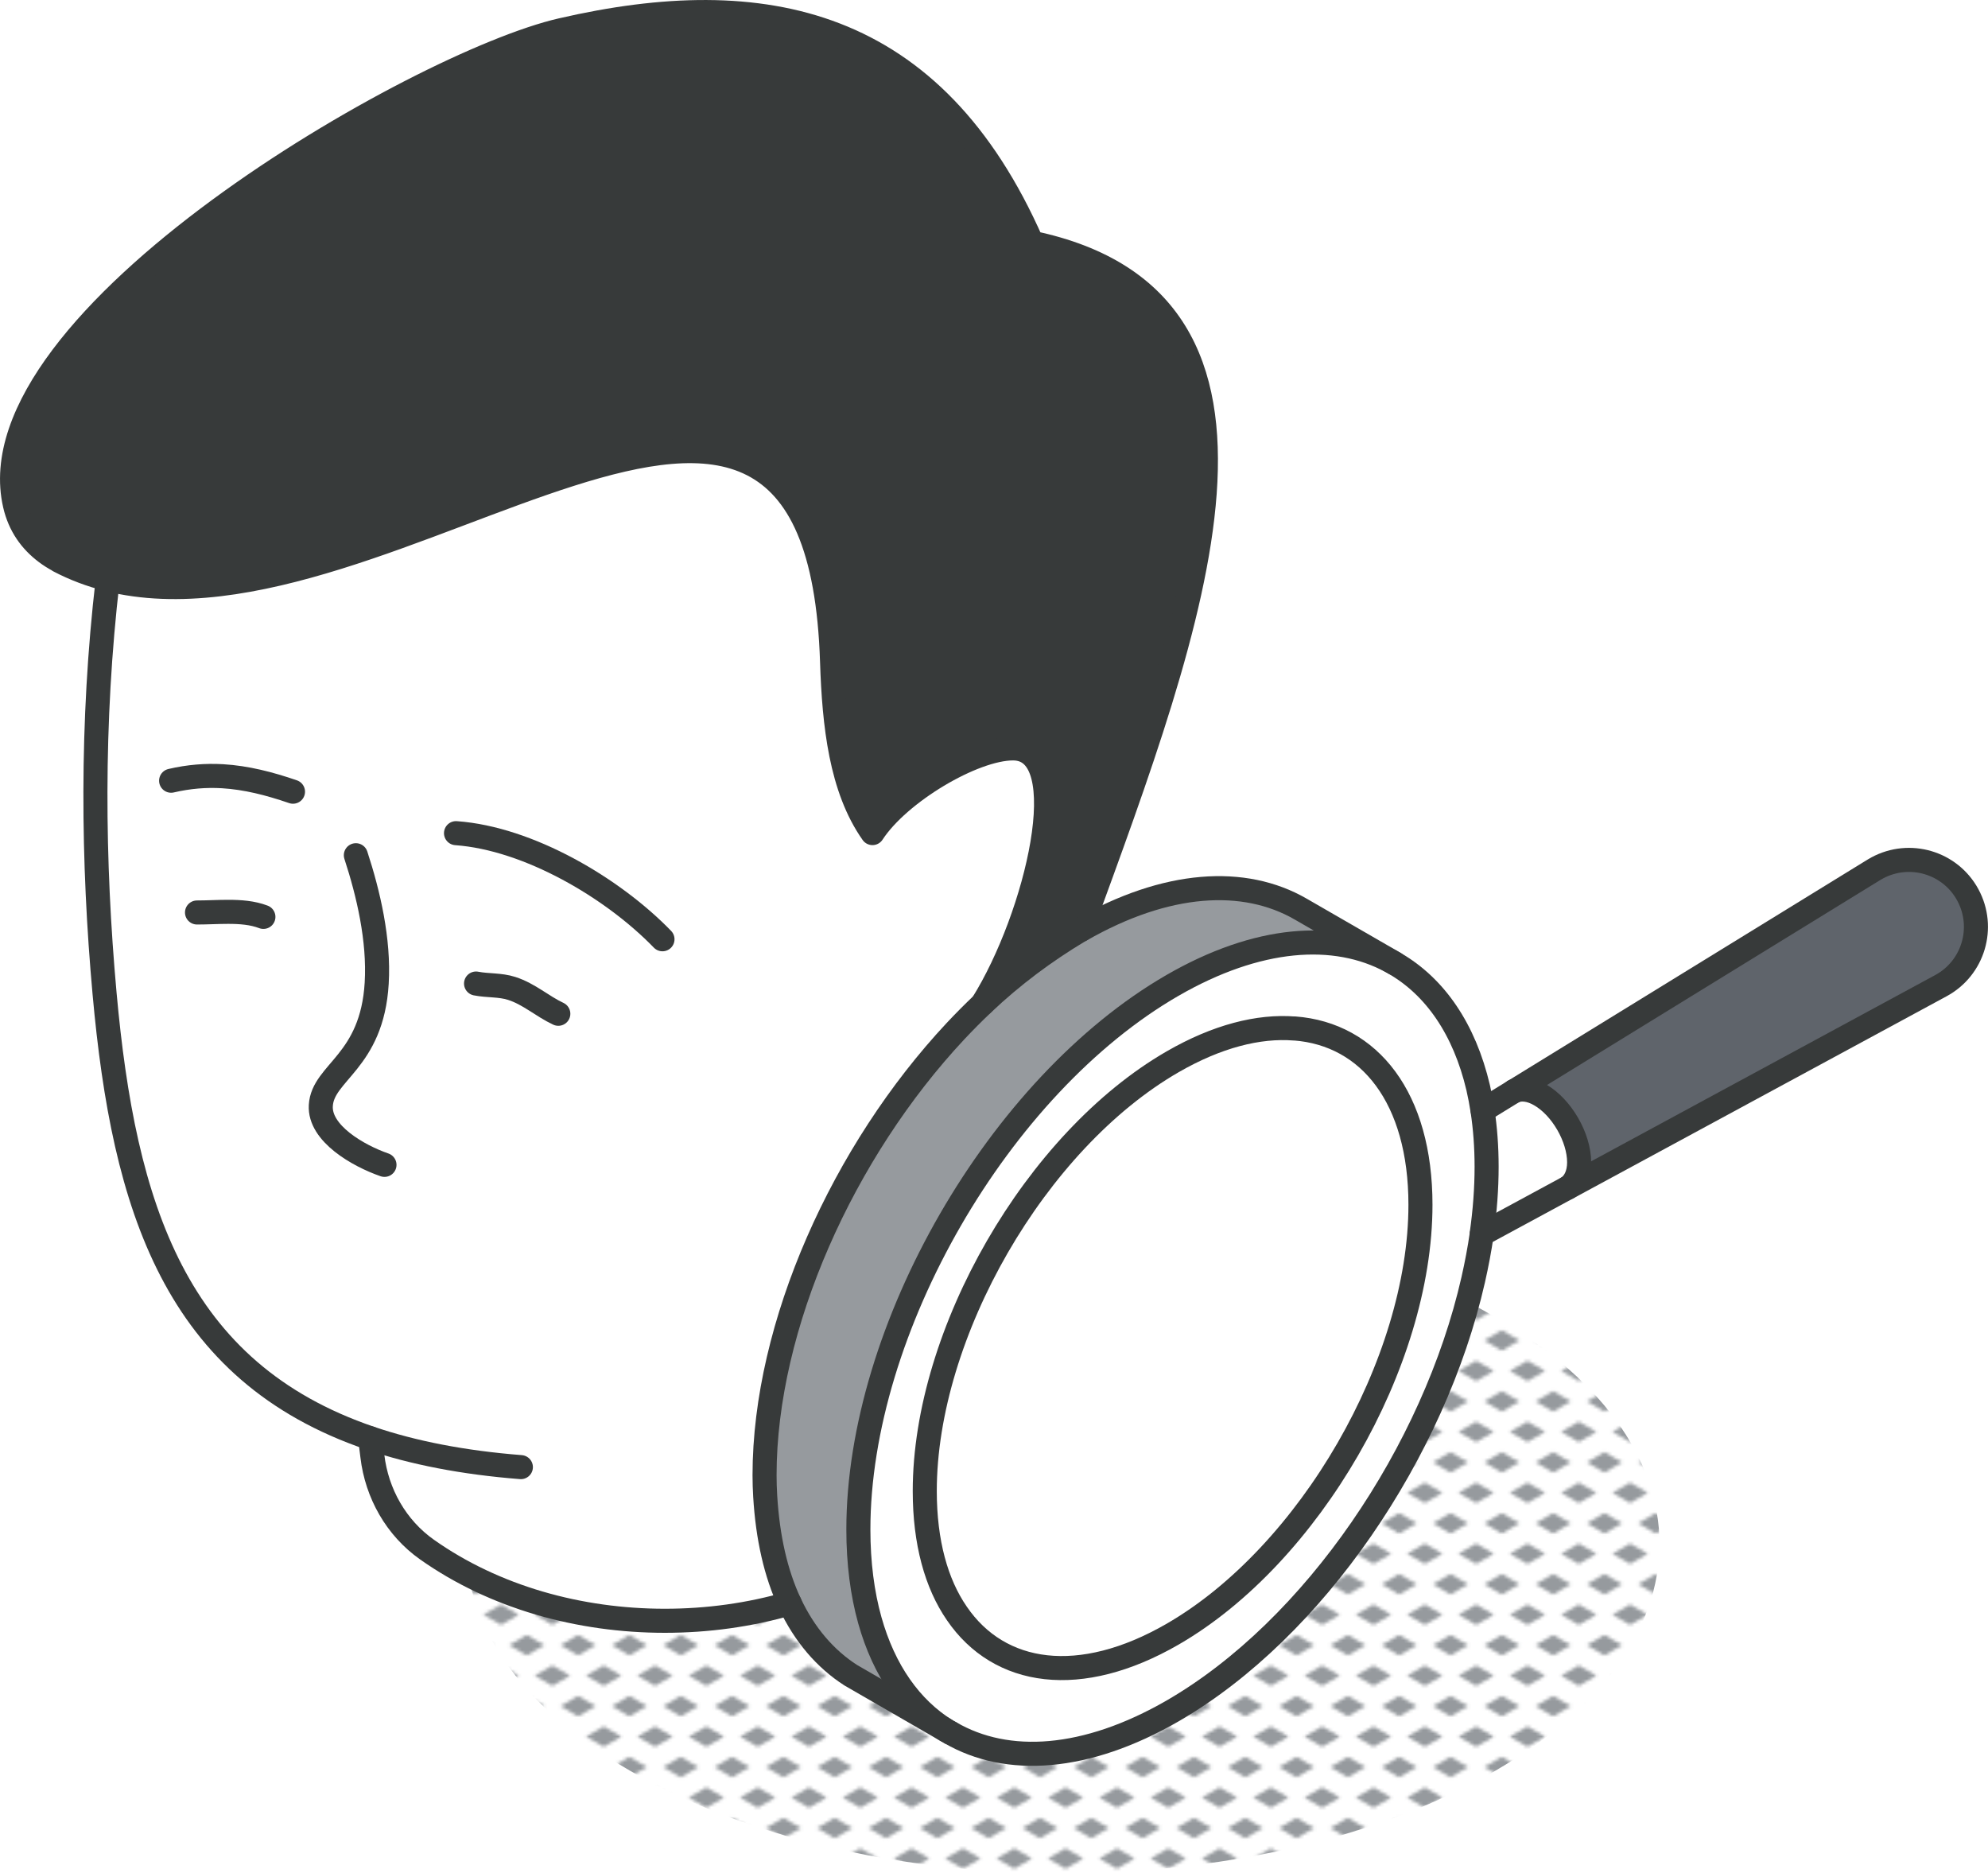
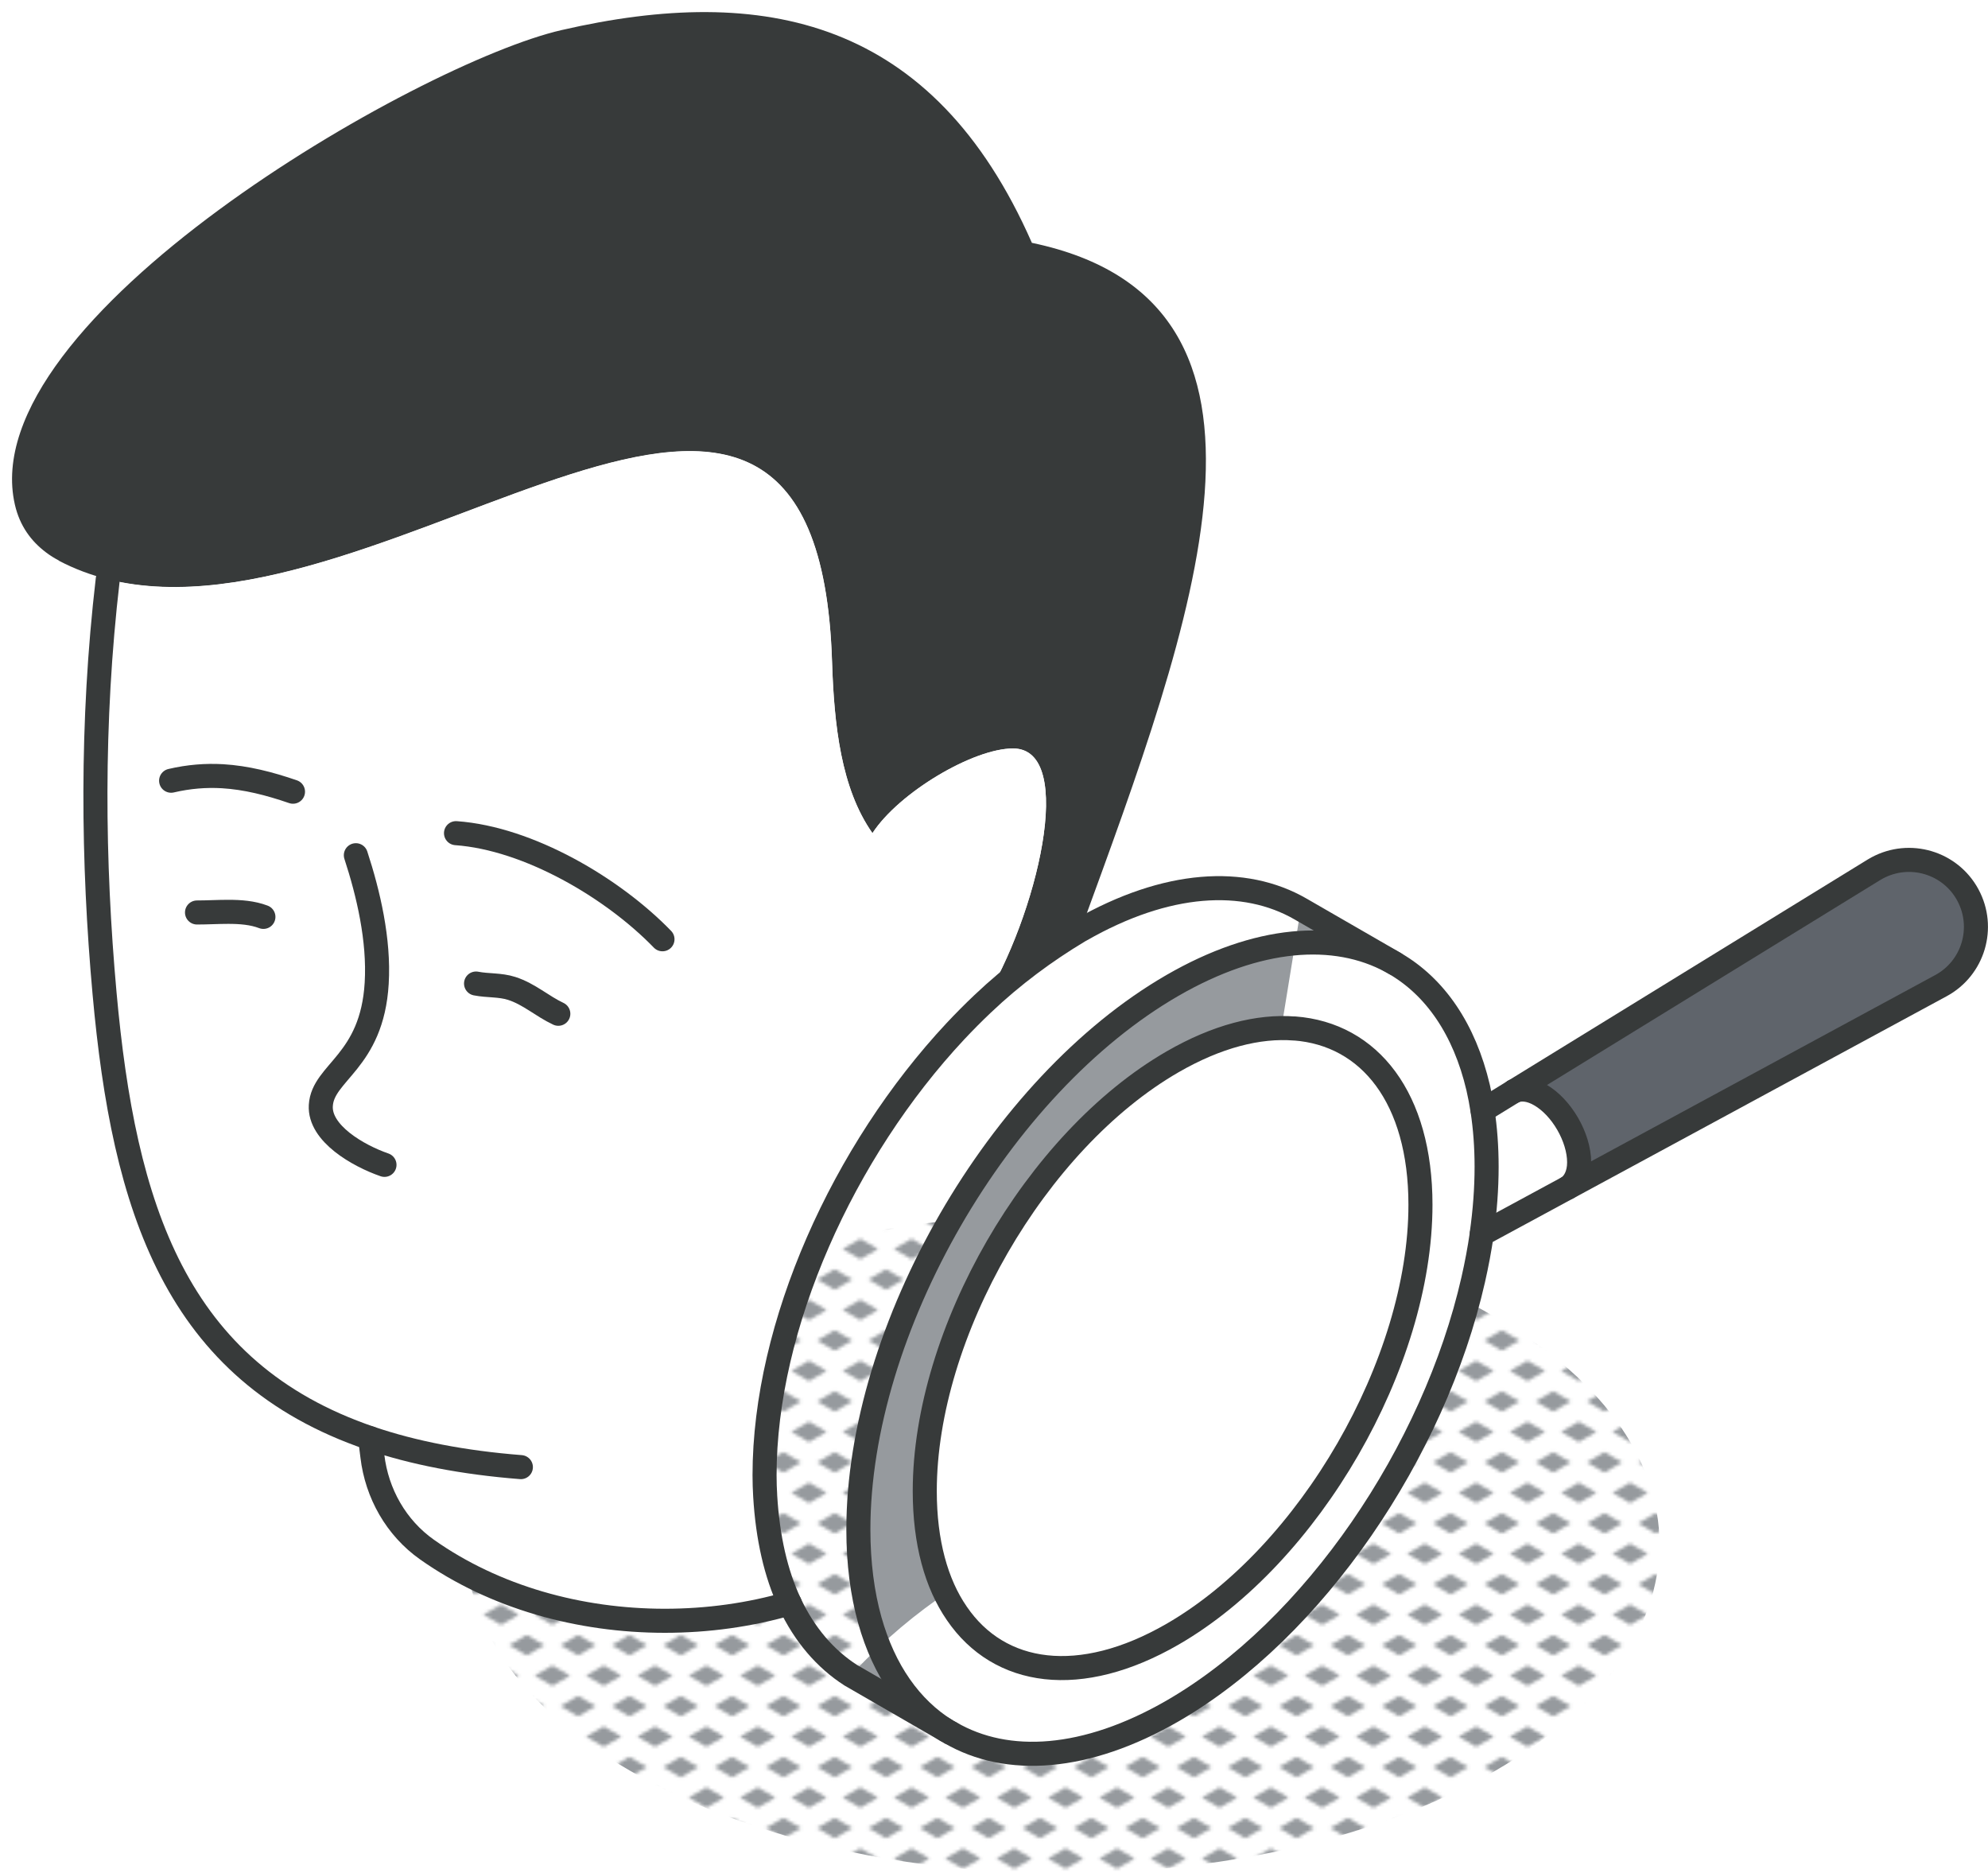
<svg xmlns="http://www.w3.org/2000/svg" id="Layer_2" viewBox="0 0 247.93 233.58">
  <defs>
    <style>
      .cls-1 {
        fill: url(#New_Pattern_Swatch_3);
      }

      .cls-2 {
        fill: #969a9e;
      }

      .cls-3 {
        fill: #fff;
      }

      .cls-4, .cls-5 {
        fill: none;
      }

      .cls-6 {
        fill: #373a3a;
      }

      .cls-5 {
        stroke: #373a3a;
        stroke-linecap: round;
        stroke-linejoin: round;
        stroke-width: 3px;
      }

      .cls-7 {
        fill: #5f646b;
      }
    </style>
    <pattern id="New_Pattern_Swatch_3" data-name="New Pattern Swatch 3" x="0" y="0" width="16" height="19" patternTransform="translate(-5463.93 -5487.28) scale(.4)" patternUnits="userSpaceOnUse" viewBox="0 0 16 19">
      <g>
        <rect class="cls-4" x="0" width="16" height="19" />
        <g>
          <polygon class="cls-2" points="16 22.18 10.5 19 16 15.82 21.5 19 16 22.18" />
          <polygon class="cls-2" points="8 12.68 2.5 9.5 8 6.32 13.5 9.5 8 12.68" />
        </g>
        <polygon class="cls-2" points="0 22.18 -5.5 19 0 15.82 5.5 19 0 22.18" />
        <polygon class="cls-2" points="16 3.18 10.5 0 16 -3.18 21.5 0 16 3.18" />
        <polygon class="cls-2" points="0 3.18 -5.5 0 0 -3.18 5.5 0 0 3.18" />
      </g>
    </pattern>
  </defs>
  <g id="icons_design">
    <g>
      <path class="cls-1" d="M185.16,221.55c-29.07,16.04-76.19,16.04-105.26,0-29.07-16.04-29.07-42.04,0-58.07,29.07-16.04,76.19-16.04,105.26,0,29.07,16.04,29.07,42.04,0,58.07Z" />
      <g>
        <g>
          <path class="cls-7" d="M245.42,111.6c2.19,4.05.69,9.12-3.37,11.31l-46.55,25.19c.84-.53,1.43-1.64,1.43-3.16,0-3.1-2.18-6.88-4.87-8.42-1.22-.71-2.39-.83-3.25-.46,0,0,45.16-27.76,45.29-27.83,4.06-2.19,9.12-.69,11.32,3.37Z" />
          <path class="cls-3" d="M192.07,136.52c2.69,1.54,4.87,5.31,4.87,8.42,0,1.52-.59,2.63-1.43,3.16l-10.72,5.8s0-.05,0-.08c.4-2.83.61-5.62.61-8.34,0-2.49-.18-4.83-.51-7.01l3.92-2.41c.85-.36,2.03-.25,3.25.46Z" />
          <path class="cls-3" d="M185.41,145.48c0,2.72-.21,5.51-.61,8.34,0,.03,0,.05,0,.08-.27,1.88-.63,3.77-1.06,5.67-4.86,21.39-19.81,43.55-37.49,53.77-10.82,6.24-20.62,6.84-27.7,2.73l-.43-.25-.09-.05c-4.44-2.76-7.76-7.44-9.53-13.74-.93-3.32-1.43-7.11-1.43-11.32,0-24.98,17.54-55.36,39.18-67.85,10.6-6.11,20.22-6.81,27.28-2.98l.15.08.27.16c5.05,2.91,8.72,8.2,10.43,15.52.21.91.39,1.86.54,2.83.33,2.18.51,4.53.51,7.01ZM177.15,150.25c0-13.31-6.33-21.28-15.7-21.99-4.49-.36-9.68.96-15.21,4.15-17.07,9.85-30.91,33.82-30.91,53.53,0,6.38,1.44,11.54,4,15.25,5.3,7.77,15.36,9.26,26.91,2.59,17.06-9.85,30.91-33.82,30.91-53.54Z" />
-           <path class="cls-2" d="M162.22,113.36l11.3,6.52c-7.05-3.83-16.68-3.13-27.28,2.98-21.64,12.49-39.18,42.87-39.18,67.85,0,4.2.5,8,1.43,11.32,1.77,6.31,5.08,10.97,9.52,13.73l-11.9-6.87c-3.16-2.02-5.77-5.05-7.61-8.98-1.73-3.69-2.76-8.17-3.06-13.35-.05-.86-.08-1.73-.08-2.61,0-18.69,9.81-40.4,23.82-55.38h0c1.1-1.17,2.22-2.3,3.37-3.39,3.78-3.59,7.85-6.58,11.99-9.07.08-.05.17-.1.25-.14,10.72-6.13,20.4-6.67,27.44-2.61Z" />
+           <path class="cls-2" d="M162.22,113.36l11.3,6.52c-7.05-3.83-16.68-3.13-27.28,2.98-21.64,12.49-39.18,42.87-39.18,67.85,0,4.2.5,8,1.43,11.32,1.77,6.31,5.08,10.97,9.52,13.73l-11.9-6.87h0c1.1-1.17,2.22-2.3,3.37-3.39,3.78-3.59,7.85-6.58,11.99-9.07.08-.05.17-.1.25-.14,10.72-6.13,20.4-6.67,27.44-2.61Z" />
          <path class="cls-3" d="M161.45,128.25c9.37.72,15.7,8.68,15.7,21.99,0,19.72-13.85,43.69-30.91,53.54-11.55,6.67-21.61,5.18-26.91-2.59-2.55-3.71-4-8.87-4-15.25,0-19.71,13.84-43.68,30.91-53.53,5.53-3.19,10.73-4.52,15.21-4.15Z" />
          <path class="cls-6" d="M13.44,72.23c-2.1-.53-4.14-1.28-6.09-2.31v-.02c-.56-.3-1.1-.63-1.6-1.01-1.89-1.42-3.29-3.34-3.89-5.95C-3.47,39.79,52.22,7.82,70.04,3.75c25.23-5.81,46.34-1.46,58.65,26.53,35.33,7.39,20.11,47.28,6.08,85.7-.08.04-.17.09-.25.14-4.15,2.49-8.21,5.48-11.99,9.07,6.77-10.84,11.85-31.85,3.8-31.85-4.95,0-14.22,5.48-17.53,10.56-3.93-5.58-4.78-13.5-5.04-21.36-1.82-57.43-55.11-1.48-90.33-10.29Z" />
          <path class="cls-3" d="M46.16,179.33c-24.33-8.27-30.71-28.79-33.12-55.46-1.46-16.3-1.7-33.67.4-51.64,35.21,8.81,88.51-47.15,90.33,10.29.26,7.87,1.11,15.78,5.04,21.36,3.31-5.08,12.58-10.56,17.53-10.56,8.04,0,2.97,21.01-3.8,31.85-1.15,1.09-2.27,2.22-3.37,3.39h0c-14.01,14.98-23.82,36.69-23.82,55.38,0,.88.03,1.76.08,2.61.31,5.18,1.34,9.66,3.06,13.35-5.01,1.46-10.28,2.18-15.58,2.18-10.65,0-21.24-2.92-29.67-8.88-3.84-2.71-6.26-6.99-6.81-11.65-.09-.75-.18-1.49-.28-2.24Z" />
        </g>
        <g>
          <path class="cls-5" d="M13.44,72.23c-2.1,17.97-1.87,35.34-.4,51.64,2.41,26.67,8.8,47.17,33.12,55.46,5.35,1.82,11.56,3.04,18.8,3.61" />
          <path class="cls-5" d="M44.38,106.64c1.56,4.77,2.92,10.55,2.6,15.95-.58,9.85-6.73,11.08-6.97,15.26-.21,3.47,4.65,6.26,7.94,7.4" />
          <path class="cls-5" d="M82.62,117.12c-6.2-6.4-16.69-12.58-25.75-13.23" />
          <path class="cls-5" d="M36.54,98.72c-2.97-1.02-5.83-1.75-8.78-1.93-2.07-.12-4.2.04-6.42.56" />
          <path class="cls-5" d="M24.57,113.78c1.26,0,2.58-.08,3.89-.08,1.51,0,3.03.11,4.39.63" />
          <path class="cls-5" d="M59.37,122.64c1.47.29,2.99.14,4.45.61,2.18.7,3.8,2.22,5.81,3.16" />
          <path class="cls-5" d="M46.16,179.33c.1.75.19,1.49.28,2.24.55,4.66,2.97,8.94,6.81,11.65,8.44,5.96,19.03,8.88,29.67,8.88,5.29,0,10.57-.72,15.58-2.18" />
-           <path class="cls-5" d="M134.77,115.97c14.03-38.42,29.25-78.31-6.08-85.7C116.39,2.28,95.28-2.07,70.04,3.75,52.22,7.82-3.47,39.79,1.86,62.94c.6,2.61,2,4.53,3.89,5.95.5.38,1.04.71,1.6,1.01v.02c1.95,1.02,3.99,1.78,6.09,2.31,35.2,8.85,88.51-47.15,90.33,10.29.26,7.87,1.11,15.78,5.04,21.36,3.31-5.08,12.58-10.56,17.53-10.56,8.04,0,2.97,21.01-3.8,31.85" />
          <path class="cls-5" d="M118.54,216.07c7.08,4.11,16.87,3.51,27.7-2.73,17.68-10.22,32.63-32.37,37.49-53.77.43-1.9.79-3.79,1.06-5.67,0-.03,0-.05,0-.08.4-2.83.61-5.62.61-8.34,0-2.49-.18-4.83-.51-7.01-.15-.97-.33-1.91-.54-2.83-1.72-7.32-5.38-12.61-10.43-15.52" />
          <path class="cls-5" d="M173.51,119.89c-7.05-3.83-16.68-3.13-27.28,2.98-21.64,12.49-39.18,42.87-39.18,67.85,0,4.2.5,8,1.43,11.32,1.77,6.31,5.08,10.97,9.52,13.73" />
          <path class="cls-5" d="M161.45,128.25c-4.49-.36-9.68.96-15.21,4.15-17.07,9.85-30.91,33.82-30.91,53.53,0,6.38,1.44,11.54,4,15.25,5.3,7.77,15.36,9.26,26.91,2.59,17.06-9.85,30.91-33.82,30.91-53.54,0-13.31-6.33-21.28-15.7-21.99Z" />
          <path class="cls-5" d="M173.93,120.12l-.27-.16-11.44-6.6c-7.04-4.07-16.73-3.52-27.44,2.61-.08.04-.17.09-.25.14-4.15,2.49-8.21,5.48-11.99,9.07-1.15,1.09-2.27,2.22-3.37,3.39h0c-14.01,14.98-23.82,36.69-23.82,55.38,0,.88.03,1.76.08,2.61.31,5.18,1.33,9.66,3.06,13.35,1.84,3.93,4.45,6.95,7.61,8.98l11.9,6.87.1.06.43.25" />
          <line class="cls-5" x1="188.82" y1="136.06" x2="184.9" y2="138.47" />
          <path class="cls-5" d="M184.79,153.9l57.26-30.99c4.06-2.19,5.56-7.26,3.37-11.31-2.19-4.06-7.26-5.56-11.32-3.37-.13.07-.27.15-.4.23l-44.88,27.6" />
          <path class="cls-5" d="M195.51,148.1c.84-.53,1.43-1.64,1.43-3.16,0-3.1-2.18-6.88-4.87-8.42-1.22-.71-2.39-.83-3.25-.46" />
        </g>
      </g>
    </g>
  </g>
</svg>